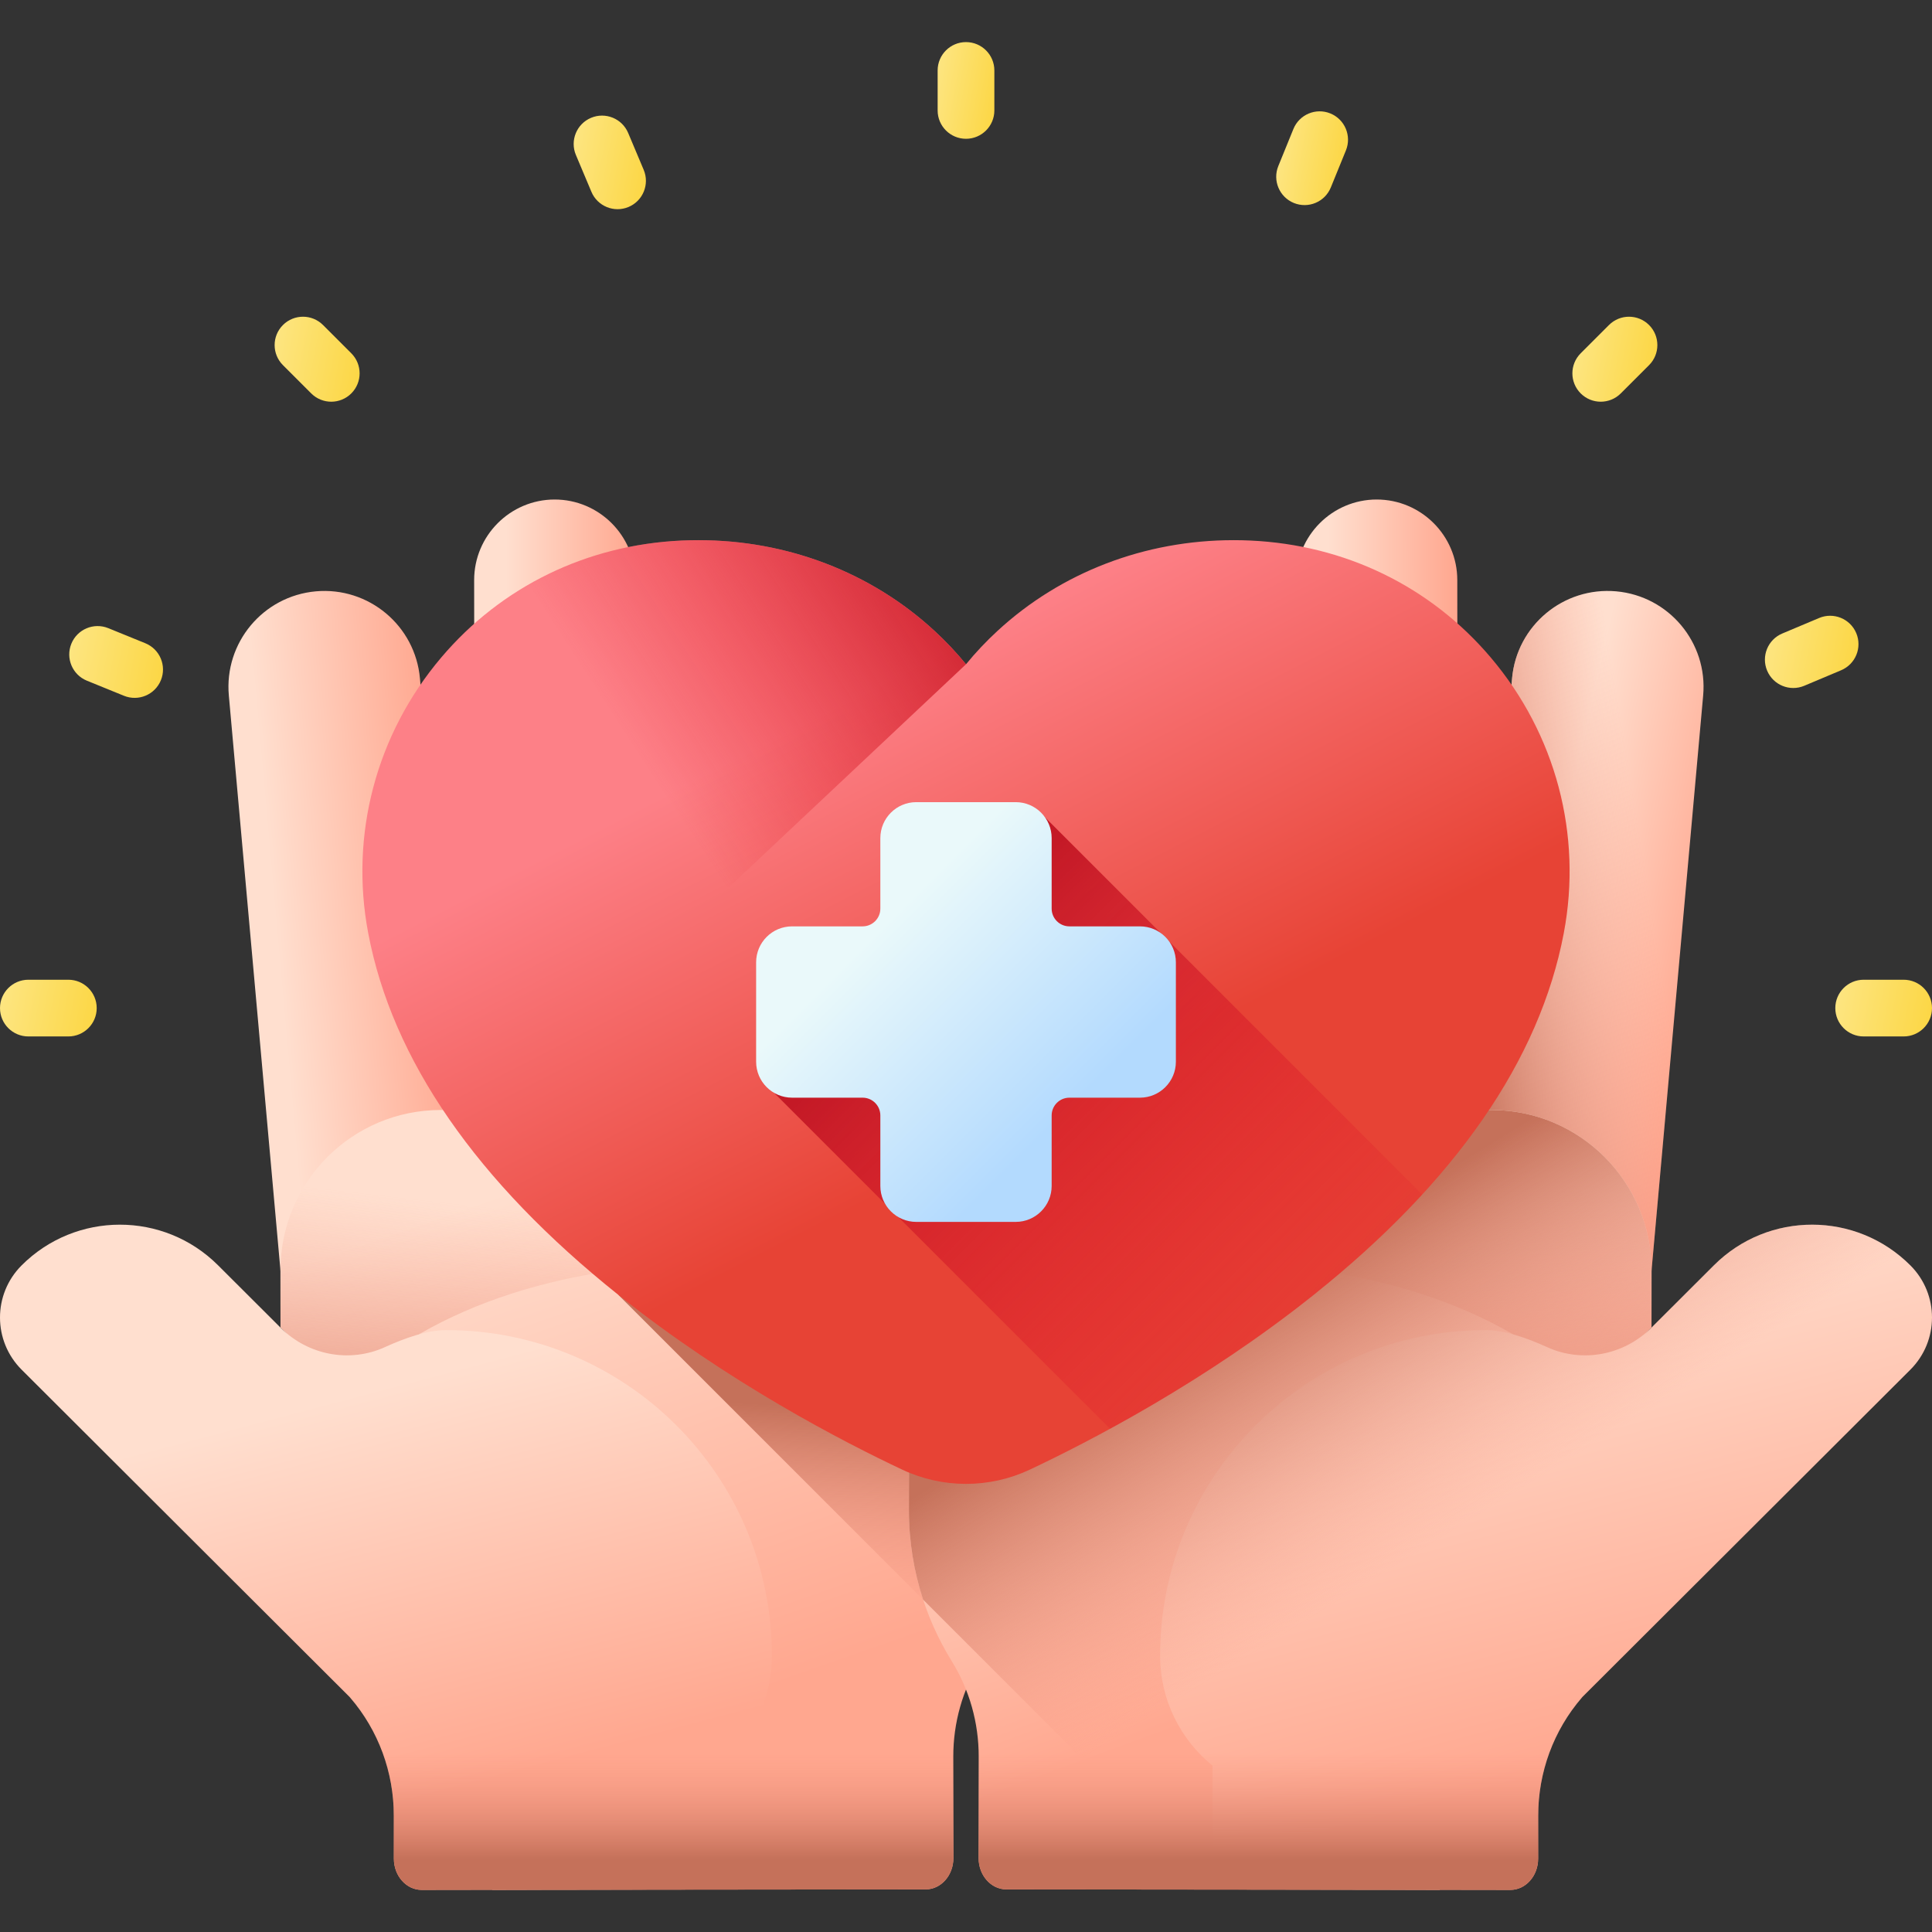
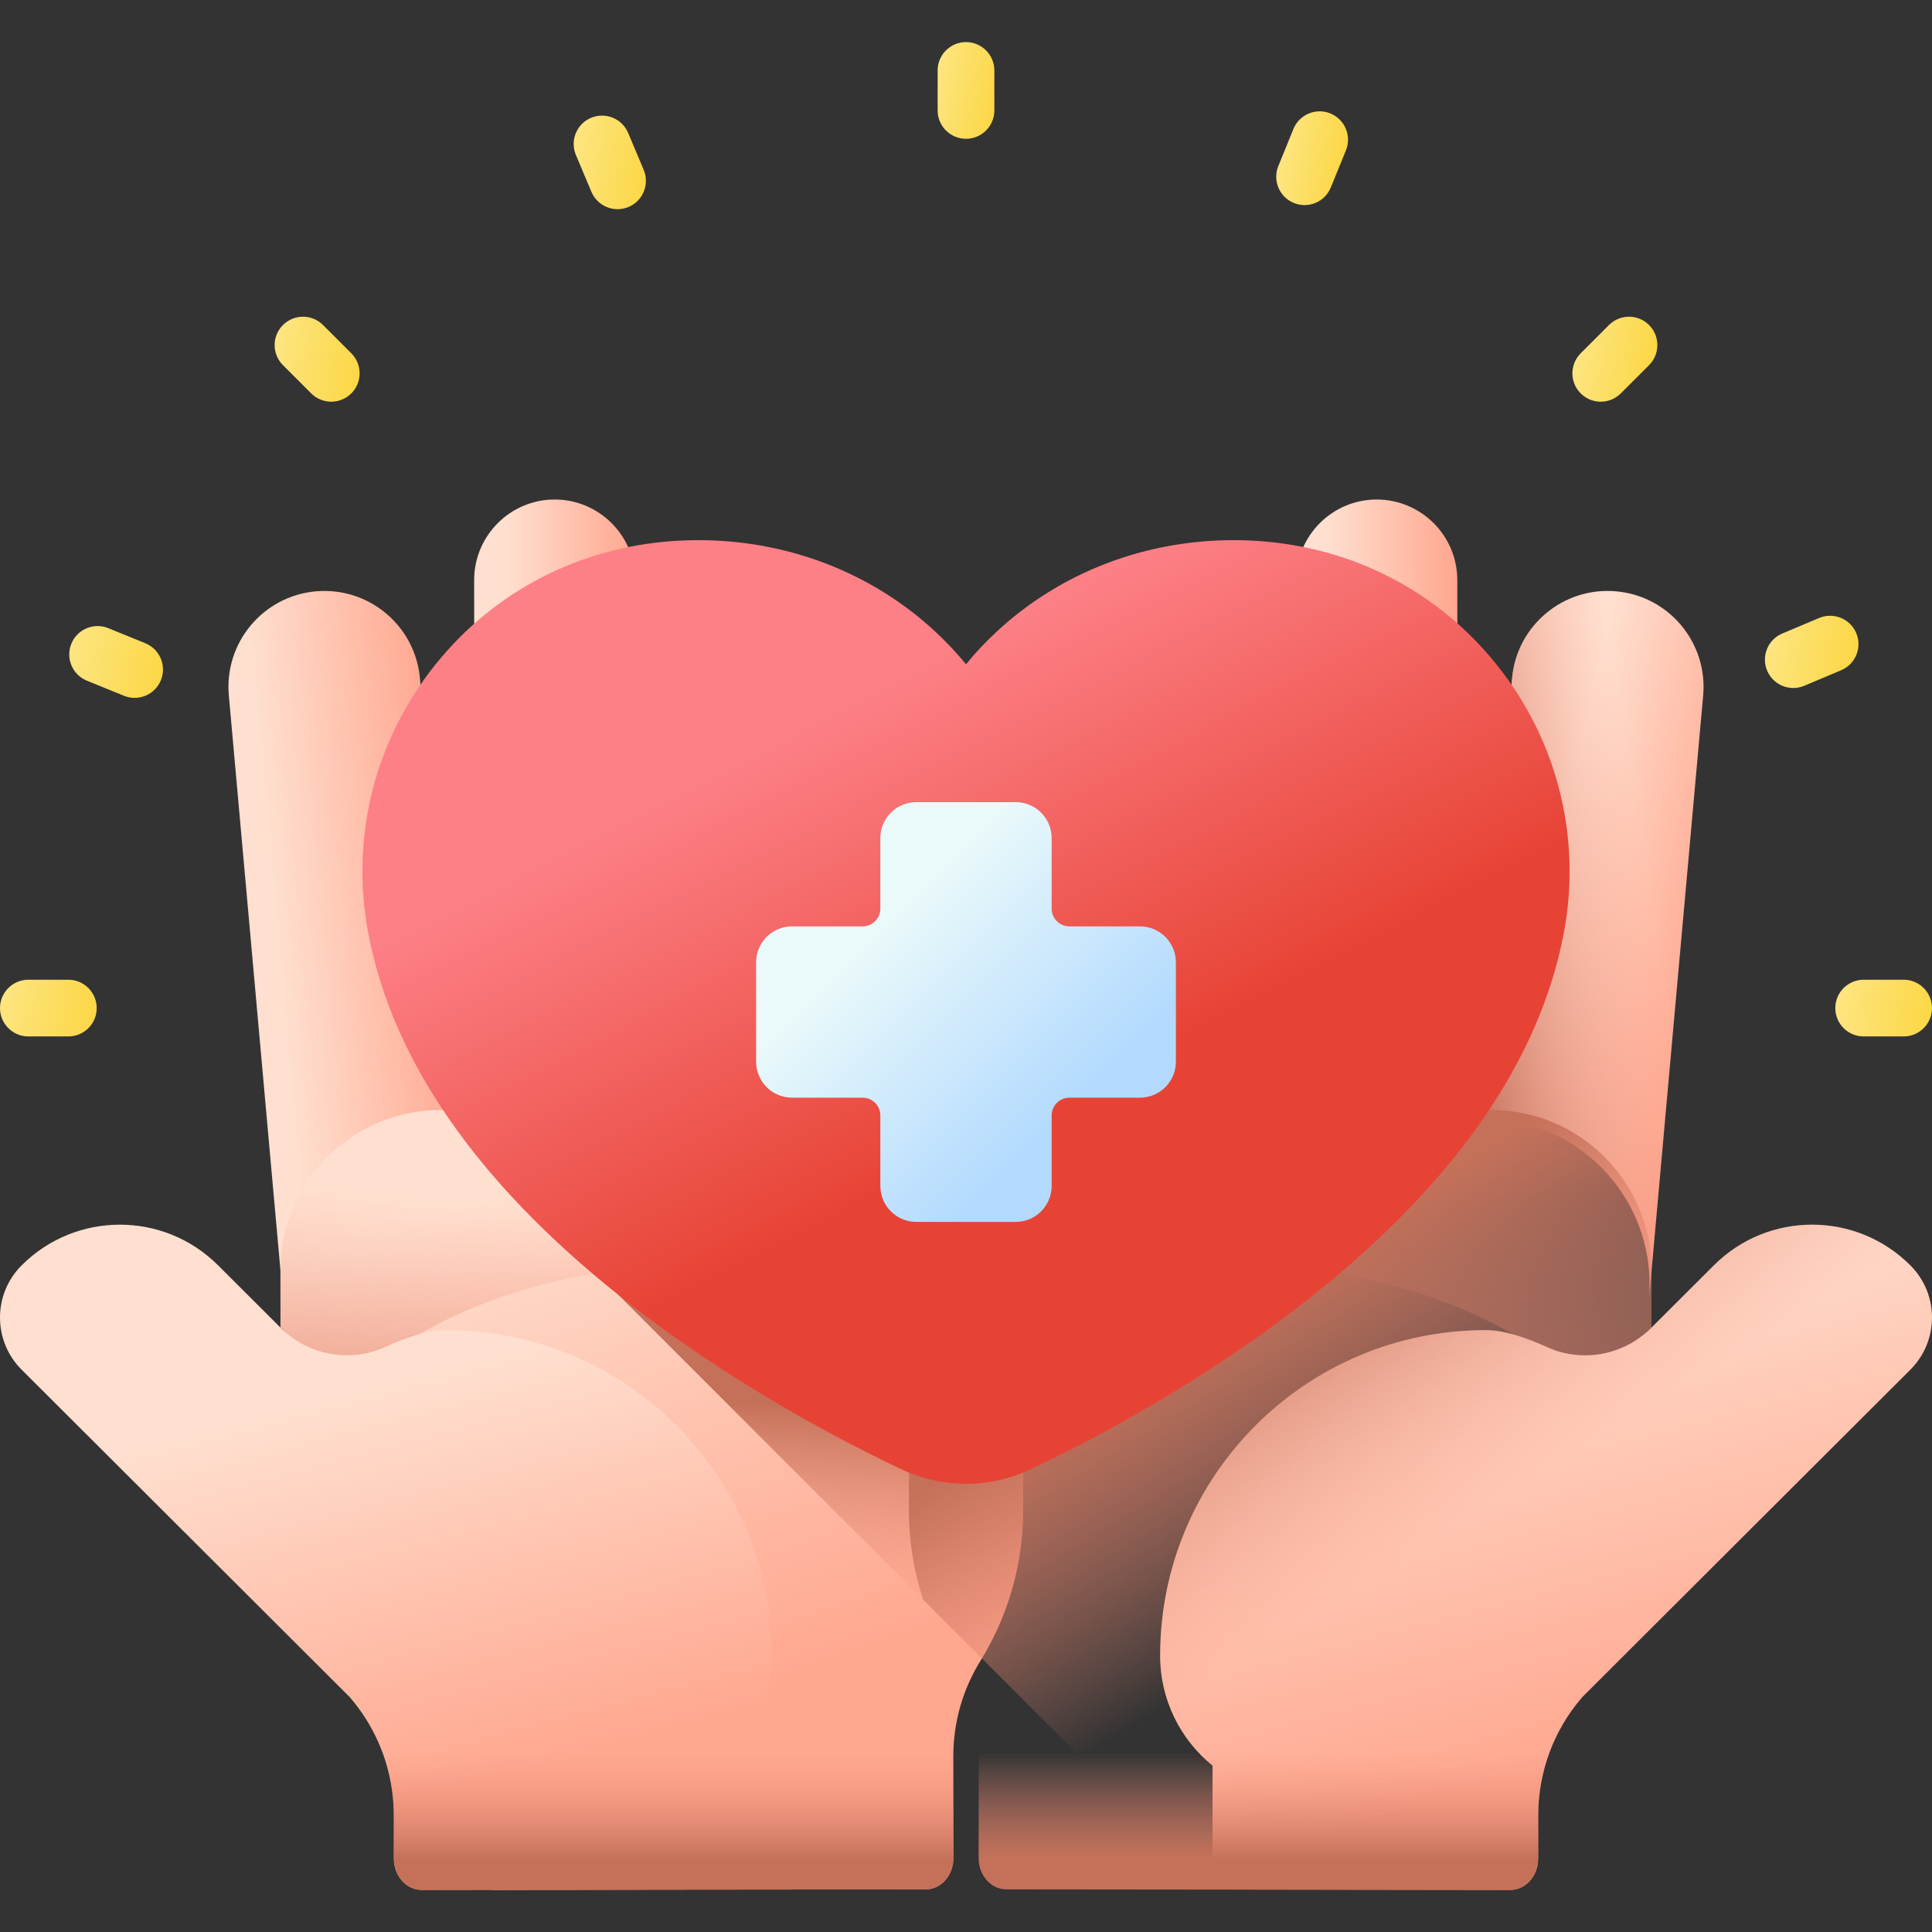
<svg xmlns="http://www.w3.org/2000/svg" width="128" height="128" viewBox="0 0 128 128" fill="none">
  <rect x="0" y="0" width="128" height="128" fill="#333333" stroke="none" />
  <g clip-path="url(#clip0_333_369)">
    <path d="M31.414 38.436C31.411 35.494 33.802 33.097 36.745 33.094C39.69 33.094 42.083 35.486 42.086 38.425L42.123 74.162L31.451 74.173L31.414 38.436Z" fill="url(#paint0_linear_333_369)" />
    <path d="M44.008 74.457L45.786 43.579C45.953 40.682 48.354 38.412 51.252 38.412C51.359 38.412 51.466 38.415 51.574 38.421C54.592 38.595 56.905 41.191 56.732 44.209L54.954 75.087L44.008 74.457Z" fill="url(#paint1_linear_333_369)" />
    <path d="M27.822 44.941L30.43 73.994L28.713 74.148C22.669 74.691 18.21 80.03 18.752 86.074L15.161 46.077C14.847 42.582 17.426 39.492 20.922 39.178C24.42 38.864 27.508 41.445 27.822 44.941Z" fill="url(#paint2_linear_333_369)" />
    <path d="M72.141 51.179L66.824 86.745C67.721 80.743 63.583 75.151 57.582 74.254L55.877 73.999L59.569 49.299C60.088 45.826 63.323 43.433 66.796 43.952C70.266 44.471 72.66 47.706 72.141 51.179Z" fill="url(#paint3_linear_333_369)" />
    <path d="M64.945 110.056C63.771 111.952 63.155 114.144 63.158 116.376L63.164 123.103C63.166 124.246 62.345 125.175 61.329 125.177L32.61 125.205L32.608 122.896C32.601 116.817 30.182 110.991 25.879 106.699L25.52 106.341C26.02 99.827 23.779 93.145 18.8 88.166L18.584 87.949L18.58 84.176C18.575 78.307 23.328 73.544 29.196 73.539L57.127 73.51C62.995 73.504 67.759 78.257 67.764 84.126L67.782 100.036C67.786 103.712 66.746 107.145 64.945 110.056Z" fill="url(#paint4_linear_333_369)" />
    <path d="M67.77 89.641C62.746 86.037 55.201 83.75 46.77 83.759C36.127 83.77 26.904 87.436 22.381 92.78C21.409 91.134 20.214 89.58 18.8 88.166L18.584 87.95L18.581 84.176C18.575 78.306 23.329 73.544 29.197 73.538L57.127 73.511C62.995 73.506 67.76 78.257 67.765 84.126L67.77 89.641Z" fill="url(#paint5_linear_333_369)" />
    <path d="M47.667 116.98C49.788 115.256 51.143 112.627 51.14 109.68C51.134 103.72 48.713 98.328 44.805 94.427C40.897 90.526 35.5 88.116 29.54 88.123H29.539C28.332 88.124 26.847 88.637 25.508 89.248C23.174 90.312 20.421 89.79 18.605 87.978L14.445 83.827C10.847 80.236 5.017 80.242 1.427 83.84C0.474 84.795 -0.002 86.046 3.56469e-06 87.294C0.001 88.544 0.479 89.793 1.434 90.746L23.152 112.419C23.163 112.432 23.174 112.444 23.186 112.457C23.191 112.464 23.197 112.472 23.203 112.477C25.072 114.647 26.089 117.422 26.092 120.286L26.095 123.143C26.096 124.286 26.921 125.212 27.936 125.211L47.667 125.182V116.98H47.667Z" fill="url(#paint6_linear_333_369)" />
    <path d="M66.93 105.693H25.557C25.455 107.786 25.073 109.868 24.406 111.876C24.107 112.777 24.204 113.753 24.655 114.588C25.593 116.326 26.089 118.284 26.092 120.286L26.095 123.143C26.095 124.286 26.921 125.213 27.936 125.211L32.61 125.204V125.206L61.329 125.177C62.345 125.175 63.166 124.247 63.164 123.104L63.158 116.376C63.155 114.144 63.771 111.952 64.945 110.056C65.781 108.705 66.45 107.24 66.93 105.693Z" fill="url(#paint7_linear_333_369)" />
    <path d="M67.782 100.037L67.764 84.126C67.759 78.257 62.995 73.505 57.127 73.51L53.246 73.514L40.97 85.791L65.053 109.874C66.786 107.002 67.786 103.637 67.782 100.037Z" fill="url(#paint8_linear_333_369)" />
    <path d="M85.877 38.436C85.874 35.494 88.265 33.097 91.207 33.094C94.152 33.094 96.546 35.486 96.549 38.425L96.586 74.162L85.914 74.173L85.877 38.436Z" fill="url(#paint9_linear_333_369)" />
    <path d="M83.992 74.457L82.214 43.579C82.047 40.682 79.646 38.412 76.748 38.412C76.641 38.412 76.534 38.415 76.426 38.421C73.409 38.595 71.095 41.191 71.268 44.209L73.046 75.087L83.992 74.457Z" fill="url(#paint10_linear_333_369)" />
    <path d="M100.178 44.941L97.57 73.994L99.287 74.148C105.331 74.691 109.79 80.03 109.248 86.074L112.839 46.077C113.153 42.581 110.573 39.491 107.078 39.177C103.58 38.864 100.492 41.445 100.178 44.941Z" fill="url(#paint11_linear_333_369)" />
    <path d="M100.178 44.941L97.57 73.994L99.287 74.148C105.331 74.691 109.79 80.03 109.248 86.074L112.839 46.077C113.153 42.581 110.573 39.491 107.078 39.177C103.58 38.864 100.492 41.445 100.178 44.941Z" fill="url(#paint12_linear_333_369)" />
    <path d="M55.859 51.179L61.176 86.745C60.279 80.743 64.417 75.151 70.418 74.254L72.123 73.999L68.431 49.299C67.912 45.826 64.677 43.433 61.204 43.952C57.733 44.471 55.34 47.706 55.859 51.179Z" fill="url(#paint13_linear_333_369)" />
-     <path d="M63.055 110.056C64.229 111.952 64.845 114.144 64.841 116.376L64.836 123.103C64.835 124.246 65.655 125.175 66.671 125.177L95.39 125.205L95.392 122.896C95.399 116.817 97.818 110.991 102.121 106.699L102.48 106.341C101.98 99.827 104.221 93.145 109.2 88.166L109.416 87.949L109.42 84.176C109.425 78.307 104.672 73.544 98.804 73.539L70.873 73.51C65.006 73.504 60.241 78.257 60.236 84.126L60.218 100.036C60.214 103.712 61.254 107.145 63.055 110.056Z" fill="url(#paint14_linear_333_369)" />
    <path d="M60.23 89.641C65.254 86.037 72.799 83.75 81.23 83.759C91.873 83.77 101.095 87.436 105.619 92.78C106.591 91.134 107.786 89.58 109.2 88.166L109.416 87.95L109.419 84.176C109.425 78.306 104.671 73.544 98.803 73.538L70.873 73.511C65.005 73.506 60.24 78.257 60.235 84.126L60.23 89.641Z" fill="url(#paint15_linear_333_369)" />
    <path d="M80.333 116.98C78.212 115.256 76.857 112.627 76.86 109.68C76.866 103.72 79.287 98.328 83.195 94.427C87.103 90.526 92.5 88.116 98.46 88.123H98.461C99.668 88.124 101.153 88.637 102.492 89.248C104.826 90.312 107.579 89.79 109.395 87.978L113.555 83.827C117.153 80.236 122.983 80.242 126.573 83.84C127.526 84.795 128.002 86.046 128 87.294C127.999 88.544 127.521 89.793 126.566 90.746L104.848 112.419C104.837 112.432 104.826 112.444 104.814 112.457C104.809 112.464 104.803 112.472 104.798 112.477C102.928 114.647 101.911 117.422 101.908 120.286L101.905 123.143C101.904 124.286 101.079 125.212 100.064 125.211L80.333 125.182V116.98H80.333Z" fill="url(#paint16_linear_333_369)" />
    <path d="M61.07 105.693H102.443C102.545 107.786 102.927 109.868 103.594 111.876C103.893 112.777 103.796 113.753 103.345 114.588C102.408 116.326 101.911 118.284 101.908 120.286L101.905 123.143C101.905 124.286 101.079 125.213 100.064 125.211L95.39 125.204V125.206L66.671 125.177C65.655 125.175 64.835 124.247 64.836 123.104L64.841 116.376C64.845 114.144 64.229 111.952 63.055 110.056C62.219 108.705 61.55 107.24 61.07 105.693Z" fill="url(#paint17_linear_333_369)" />
    <path d="M113.555 83.827L109.395 87.978C109.365 88.008 109.333 88.034 109.302 88.064L109.416 87.95L109.42 84.177C109.425 78.308 104.671 73.545 98.804 73.539L70.873 73.51C65.005 73.505 60.241 78.257 60.236 84.126L60.218 100.037C60.215 102.112 60.547 104.11 61.159 105.98L80.37 125.191L95.39 125.206V125.204L100.064 125.211C101.079 125.212 101.904 124.286 101.905 123.143L101.908 120.286C101.911 117.422 102.928 114.647 104.797 112.477C104.803 112.472 104.809 112.464 104.814 112.457C104.825 112.444 104.837 112.432 104.848 112.419L126.566 90.746C127.521 89.793 127.999 88.544 128 87.294C128.001 86.046 127.526 84.795 126.573 83.84C122.983 80.242 117.153 80.236 113.555 83.827Z" fill="url(#paint18_linear_333_369)" />
    <path d="M64 98.311C62.548 98.311 61.094 97.988 59.795 97.376C55.869 95.529 48.202 91.567 40.97 85.791C31.561 78.277 25.985 70.212 24.395 61.82C23.16 55.301 24.923 48.646 29.233 43.561C33.224 38.852 38.879 36.1 45.157 35.812C45.526 35.795 45.9 35.787 46.269 35.787C52.151 35.787 57.704 37.918 61.904 41.789C62.663 42.488 63.362 43.23 64 44.009C64.637 43.23 65.337 42.488 66.096 41.789C70.296 37.918 75.849 35.787 81.731 35.787C82.1 35.787 82.474 35.795 82.843 35.812C89.121 36.1 94.776 38.852 98.768 43.562C103.077 48.646 104.84 55.301 103.605 61.821C102.015 70.213 96.438 78.278 87.03 85.791C79.798 91.567 72.131 95.529 68.204 97.377C66.906 97.988 65.452 98.311 64 98.311Z" fill="url(#paint19_linear_333_369)" />
-     <path d="M61.904 41.789C57.704 37.919 52.151 35.787 46.269 35.787C45.901 35.787 45.526 35.795 45.157 35.812C38.879 36.1 33.224 38.852 29.233 43.561C24.923 48.646 23.16 55.301 24.395 61.82C25.273 66.451 27.366 70.982 30.645 75.376L64 44.009C63.362 43.23 62.663 42.489 61.904 41.789Z" fill="url(#paint20_linear_333_369)" />
-     <path d="M69.082 53.996L50.949 72.067L73.543 94.661C77.462 92.523 82.337 89.539 87.031 85.791C89.751 83.618 92.149 81.399 94.225 79.139L69.082 53.996Z" fill="url(#paint21_linear_333_369)" />
    <path d="M75.522 61.374H70.851C70.201 61.374 69.675 60.848 69.675 60.198V55.527C69.675 54.211 68.608 53.144 67.292 53.144H60.708C59.392 53.144 58.325 54.211 58.325 55.527V60.198C58.325 60.847 57.799 61.374 57.149 61.374H52.478C51.162 61.374 50.095 62.441 50.095 63.757V70.341C50.095 71.657 51.162 72.724 52.478 72.724H57.149C57.798 72.724 58.325 73.251 58.325 73.9V78.571C58.325 79.887 59.392 80.954 60.708 80.954H67.292C68.608 80.954 69.675 79.887 69.675 78.571V73.9C69.675 73.251 70.201 72.724 70.851 72.724H75.522C76.838 72.724 77.905 71.657 77.905 70.341V63.757C77.905 62.441 76.838 61.374 75.522 61.374Z" fill="url(#paint22_linear_333_369)" />
    <path d="M64 2.789C62.962 2.789 62.121 3.63 62.121 4.667V7.317C62.121 8.354 62.962 9.195 64 9.195C65.037 9.195 65.879 8.354 65.879 7.317V4.667C65.879 3.63 65.037 2.789 64 2.789Z" fill="url(#paint23_linear_333_369)" />
    <path d="M126.121 64.91H123.472C122.435 64.91 121.594 65.751 121.594 66.788C121.594 67.826 122.435 68.667 123.472 68.667H126.121C127.159 68.667 128 67.826 128 66.788C128 65.751 127.159 64.91 126.121 64.91Z" fill="url(#paint24_linear_333_369)" />
    <path d="M6.407 66.789C6.407 65.751 5.565 64.91 4.528 64.91H1.879C0.841 64.91 0 65.751 0 66.789C0 67.826 0.841 68.667 1.879 68.667H4.528C5.565 68.667 6.407 67.826 6.407 66.789Z" fill="url(#paint25_linear_333_369)" />
    <path d="M106.598 21.534L104.725 23.407C103.991 24.141 103.991 25.33 104.725 26.064C105.458 26.798 106.648 26.798 107.381 26.064L109.255 24.191C109.988 23.457 109.988 22.268 109.255 21.534C108.521 20.8 107.332 20.8 106.598 21.534Z" fill="url(#paint26_linear_333_369)" />
    <path d="M21.402 21.534C20.669 20.8 19.479 20.8 18.745 21.534C18.011 22.268 18.012 23.457 18.745 24.191L20.619 26.064C21.352 26.798 22.541 26.798 23.275 26.064C24.009 25.331 24.009 24.141 23.275 23.407L21.402 21.534Z" fill="url(#paint27_linear_333_369)" />
    <path d="M88.171 12.418L89.171 9.964C89.562 9.003 89.1 7.907 88.139 7.515C87.178 7.124 86.082 7.586 85.691 8.547L84.692 11C84.3 11.961 84.762 13.057 85.723 13.449C86.684 13.84 87.78 13.379 88.171 12.418Z" fill="url(#paint28_linear_333_369)" />
    <path d="M5.758 45.098L8.212 46.097C9.173 46.488 10.269 46.027 10.66 45.066C11.052 44.105 10.59 43.009 9.629 42.617L7.176 41.618C6.215 41.227 5.118 41.688 4.727 42.649C4.336 43.611 4.797 44.707 5.758 45.098Z" fill="url(#paint29_linear_333_369)" />
    <path d="M119.538 45.434L121.979 44.406C122.936 44.003 123.384 42.902 122.982 41.946C122.579 40.989 121.477 40.541 120.521 40.944L118.079 41.972C117.123 42.375 116.675 43.476 117.077 44.432C117.48 45.389 118.581 45.837 119.538 45.434Z" fill="url(#paint30_linear_333_369)" />
    <path d="M41.644 13.712C42.6 13.309 43.049 12.207 42.646 11.251L41.618 8.809C41.215 7.853 40.113 7.404 39.157 7.807C38.201 8.21 37.752 9.312 38.155 10.268L39.183 12.709C39.586 13.666 40.687 14.114 41.644 13.712Z" fill="url(#paint31_linear_333_369)" />
  </g>
  <defs>
    <linearGradient id="paint0_linear_333_369" x1="33.532" y1="53.62" x2="42.105" y2="53.612" gradientUnits="userSpaceOnUse">
      <stop stop-color="#FFDFCF" />
      <stop offset="1" stop-color="#FFA78F" />
    </linearGradient>
    <linearGradient id="paint1_linear_333_369" x1="45.469" y1="55.934" x2="54.077" y2="56.434" gradientUnits="userSpaceOnUse">
      <stop stop-color="#FFDFCF" />
      <stop offset="1" stop-color="#FFA78F" />
    </linearGradient>
    <linearGradient id="paint2_linear_333_369" x1="18.362" y1="62.55" x2="29.898" y2="61.519" gradientUnits="userSpaceOnUse">
      <stop stop-color="#FFDFCF" />
      <stop offset="1" stop-color="#FFA78F" />
    </linearGradient>
    <linearGradient id="paint3_linear_333_369" x1="58.708" y1="63.707" x2="66.839" y2="65.316" gradientUnits="userSpaceOnUse">
      <stop stop-color="#FFDFCF" />
      <stop offset="1" stop-color="#FFA78F" />
    </linearGradient>
    <linearGradient id="paint4_linear_333_369" x1="40.182" y1="76.563" x2="52.343" y2="111.412" gradientUnits="userSpaceOnUse">
      <stop stop-color="#FFDFCF" />
      <stop offset="1" stop-color="#FFA78F" />
    </linearGradient>
    <linearGradient id="paint5_linear_333_369" x1="43.784" y1="81.282" x2="41.061" y2="105.059" gradientUnits="userSpaceOnUse">
      <stop stop-color="#F89580" stop-opacity="0" />
      <stop offset="0.997" stop-color="#C5715A" />
    </linearGradient>
    <linearGradient id="paint6_linear_333_369" x1="24.194" y1="92.188" x2="31.091" y2="118.324" gradientUnits="userSpaceOnUse">
      <stop stop-color="#FFDFCF" />
      <stop offset="1" stop-color="#FFA78F" />
    </linearGradient>
    <linearGradient id="paint7_linear_333_369" x1="45.582" y1="116.108" x2="45.582" y2="123.166" gradientUnits="userSpaceOnUse">
      <stop stop-color="#F89580" stop-opacity="0" />
      <stop offset="0.997" stop-color="#C5715A" />
    </linearGradient>
    <linearGradient id="paint8_linear_333_369" x1="53.622" y1="107.387" x2="54.375" y2="93.207" gradientUnits="userSpaceOnUse">
      <stop stop-color="#F89580" stop-opacity="0" />
      <stop offset="0.997" stop-color="#C5715A" />
    </linearGradient>
    <linearGradient id="paint9_linear_333_369" x1="87.995" y1="53.622" x2="96.568" y2="53.614" gradientUnits="userSpaceOnUse">
      <stop stop-color="#FFDFCF" />
      <stop offset="1" stop-color="#FFA78F" />
    </linearGradient>
    <linearGradient id="paint10_linear_333_369" x1="77.767" y1="56.708" x2="89.65" y2="56.535" gradientUnits="userSpaceOnUse">
      <stop stop-color="#FFDFCF" />
      <stop offset="1" stop-color="#FFA78F" />
    </linearGradient>
    <linearGradient id="paint11_linear_333_369" x1="102.203" y1="61.296" x2="113.225" y2="63.707" gradientUnits="userSpaceOnUse">
      <stop stop-color="#FFDFCF" />
      <stop offset="1" stop-color="#FFA78F" />
    </linearGradient>
    <linearGradient id="paint12_linear_333_369" x1="109.74" y1="62.273" x2="96.187" y2="64.448" gradientUnits="userSpaceOnUse">
      <stop stop-color="#F89580" stop-opacity="0" />
      <stop offset="0.997" stop-color="#C5715A" />
    </linearGradient>
    <linearGradient id="paint13_linear_333_369" x1="64.289" y1="65.442" x2="74.45" y2="65.959" gradientUnits="userSpaceOnUse">
      <stop stop-color="#FFDFCF" />
      <stop offset="1" stop-color="#FFA78F" />
    </linearGradient>
    <linearGradient id="paint14_linear_333_369" x1="80.341" y1="84.384" x2="89.812" y2="110.217" gradientUnits="userSpaceOnUse">
      <stop stop-color="#FFDFCF" />
      <stop offset="1" stop-color="#FFA78F" />
    </linearGradient>
    <linearGradient id="paint15_linear_333_369" x1="84.216" y1="81.282" x2="86.939" y2="105.059" gradientUnits="userSpaceOnUse">
      <stop stop-color="#F89580" stop-opacity="0" />
      <stop offset="0.997" stop-color="#C5715A" />
    </linearGradient>
    <linearGradient id="paint16_linear_333_369" x1="98.495" y1="84.276" x2="106.933" y2="116.48" gradientUnits="userSpaceOnUse">
      <stop stop-color="#FFDFCF" />
      <stop offset="1" stop-color="#FFA78F" />
    </linearGradient>
    <linearGradient id="paint17_linear_333_369" x1="82.418" y1="116.108" x2="82.418" y2="123.166" gradientUnits="userSpaceOnUse">
      <stop stop-color="#F89580" stop-opacity="0" />
      <stop offset="0.997" stop-color="#C5715A" />
    </linearGradient>
    <linearGradient id="paint18_linear_333_369" x1="97.476" y1="100.659" x2="86.684" y2="83.09" gradientUnits="userSpaceOnUse">
      <stop stop-color="#F89580" stop-opacity="0" />
      <stop offset="0.997" stop-color="#C5715A" />
    </linearGradient>
    <linearGradient id="paint19_linear_333_369" x1="57.603" y1="45.624" x2="71.407" y2="72.479" gradientUnits="userSpaceOnUse">
      <stop stop-color="#FD8087" />
      <stop offset="1" stop-color="#E74335" />
    </linearGradient>
    <linearGradient id="paint20_linear_333_369" x1="42.71" y1="50.619" x2="64.282" y2="36.612" gradientUnits="userSpaceOnUse">
      <stop stop-color="#E41F2D" stop-opacity="0" />
      <stop offset="0.346" stop-color="#DE1E2B" stop-opacity="0.346" />
      <stop offset="0.804" stop-color="#CE1B28" stop-opacity="0.804" />
      <stop offset="1" stop-color="#C41926" />
    </linearGradient>
    <linearGradient id="paint21_linear_333_369" x1="89.863" y1="92.879" x2="61.376" y2="64.392" gradientUnits="userSpaceOnUse">
      <stop stop-color="#E41F2D" stop-opacity="0" />
      <stop offset="0.346" stop-color="#DE1E2B" stop-opacity="0.346" />
      <stop offset="0.804" stop-color="#CE1B28" stop-opacity="0.804" />
      <stop offset="1" stop-color="#C41926" />
    </linearGradient>
    <linearGradient id="paint22_linear_333_369" x1="58.378" y1="61.427" x2="70.641" y2="73.689" gradientUnits="userSpaceOnUse">
      <stop stop-color="#EAF9FA" />
      <stop offset="1" stop-color="#B3DAFE" />
    </linearGradient>
    <linearGradient id="paint23_linear_333_369" x1="58.681" y1="4.986" x2="71.038" y2="7.324" gradientUnits="userSpaceOnUse">
      <stop stop-color="#FEF0AE" />
      <stop offset="1" stop-color="#FAC600" />
    </linearGradient>
    <linearGradient id="paint24_linear_333_369" x1="116.836" y1="65.283" x2="135.329" y2="68.781" gradientUnits="userSpaceOnUse">
      <stop stop-color="#FEF0AE" />
      <stop offset="1" stop-color="#FAC600" />
    </linearGradient>
    <linearGradient id="paint25_linear_333_369" x1="-4.758" y1="65.283" x2="13.736" y2="68.781" gradientUnits="userSpaceOnUse">
      <stop stop-color="#FEF0AE" />
      <stop offset="1" stop-color="#FAC600" />
    </linearGradient>
    <linearGradient id="paint26_linear_333_369" x1="100.419" y1="22.556" x2="115.683" y2="25.444" gradientUnits="userSpaceOnUse">
      <stop stop-color="#FEF0AE" />
      <stop offset="1" stop-color="#FAC600" />
    </linearGradient>
    <linearGradient id="paint27_linear_333_369" x1="13.568" y1="22.391" x2="30.857" y2="25.662" gradientUnits="userSpaceOnUse">
      <stop stop-color="#FEF0AE" />
      <stop offset="1" stop-color="#FAC600" />
    </linearGradient>
    <linearGradient id="paint28_linear_333_369" x1="81.57" y1="9.468" x2="94.024" y2="11.824" gradientUnits="userSpaceOnUse">
      <stop stop-color="#FEF0AE" />
      <stop offset="1" stop-color="#FAC600" />
    </linearGradient>
    <linearGradient id="paint29_linear_333_369" x1="-0.259" y1="42.353" x2="18.216" y2="45.848" gradientUnits="userSpaceOnUse">
      <stop stop-color="#FEF0AE" />
      <stop offset="1" stop-color="#FAC600" />
    </linearGradient>
    <linearGradient id="paint30_linear_333_369" x1="112.563" y1="41.776" x2="129.907" y2="45.058" gradientUnits="userSpaceOnUse">
      <stop stop-color="#FEF0AE" />
      <stop offset="1" stop-color="#FAC600" />
    </linearGradient>
    <linearGradient id="paint31_linear_333_369" x1="33.864" y1="9.523" x2="49.047" y2="12.395" gradientUnits="userSpaceOnUse">
      <stop stop-color="#FEF0AE" />
      <stop offset="1" stop-color="#FAC600" />
    </linearGradient>
    <clipPath id="clip0_333_369">
      <rect width="128" height="128" fill="white" />
    </clipPath>
  </defs>
</svg>